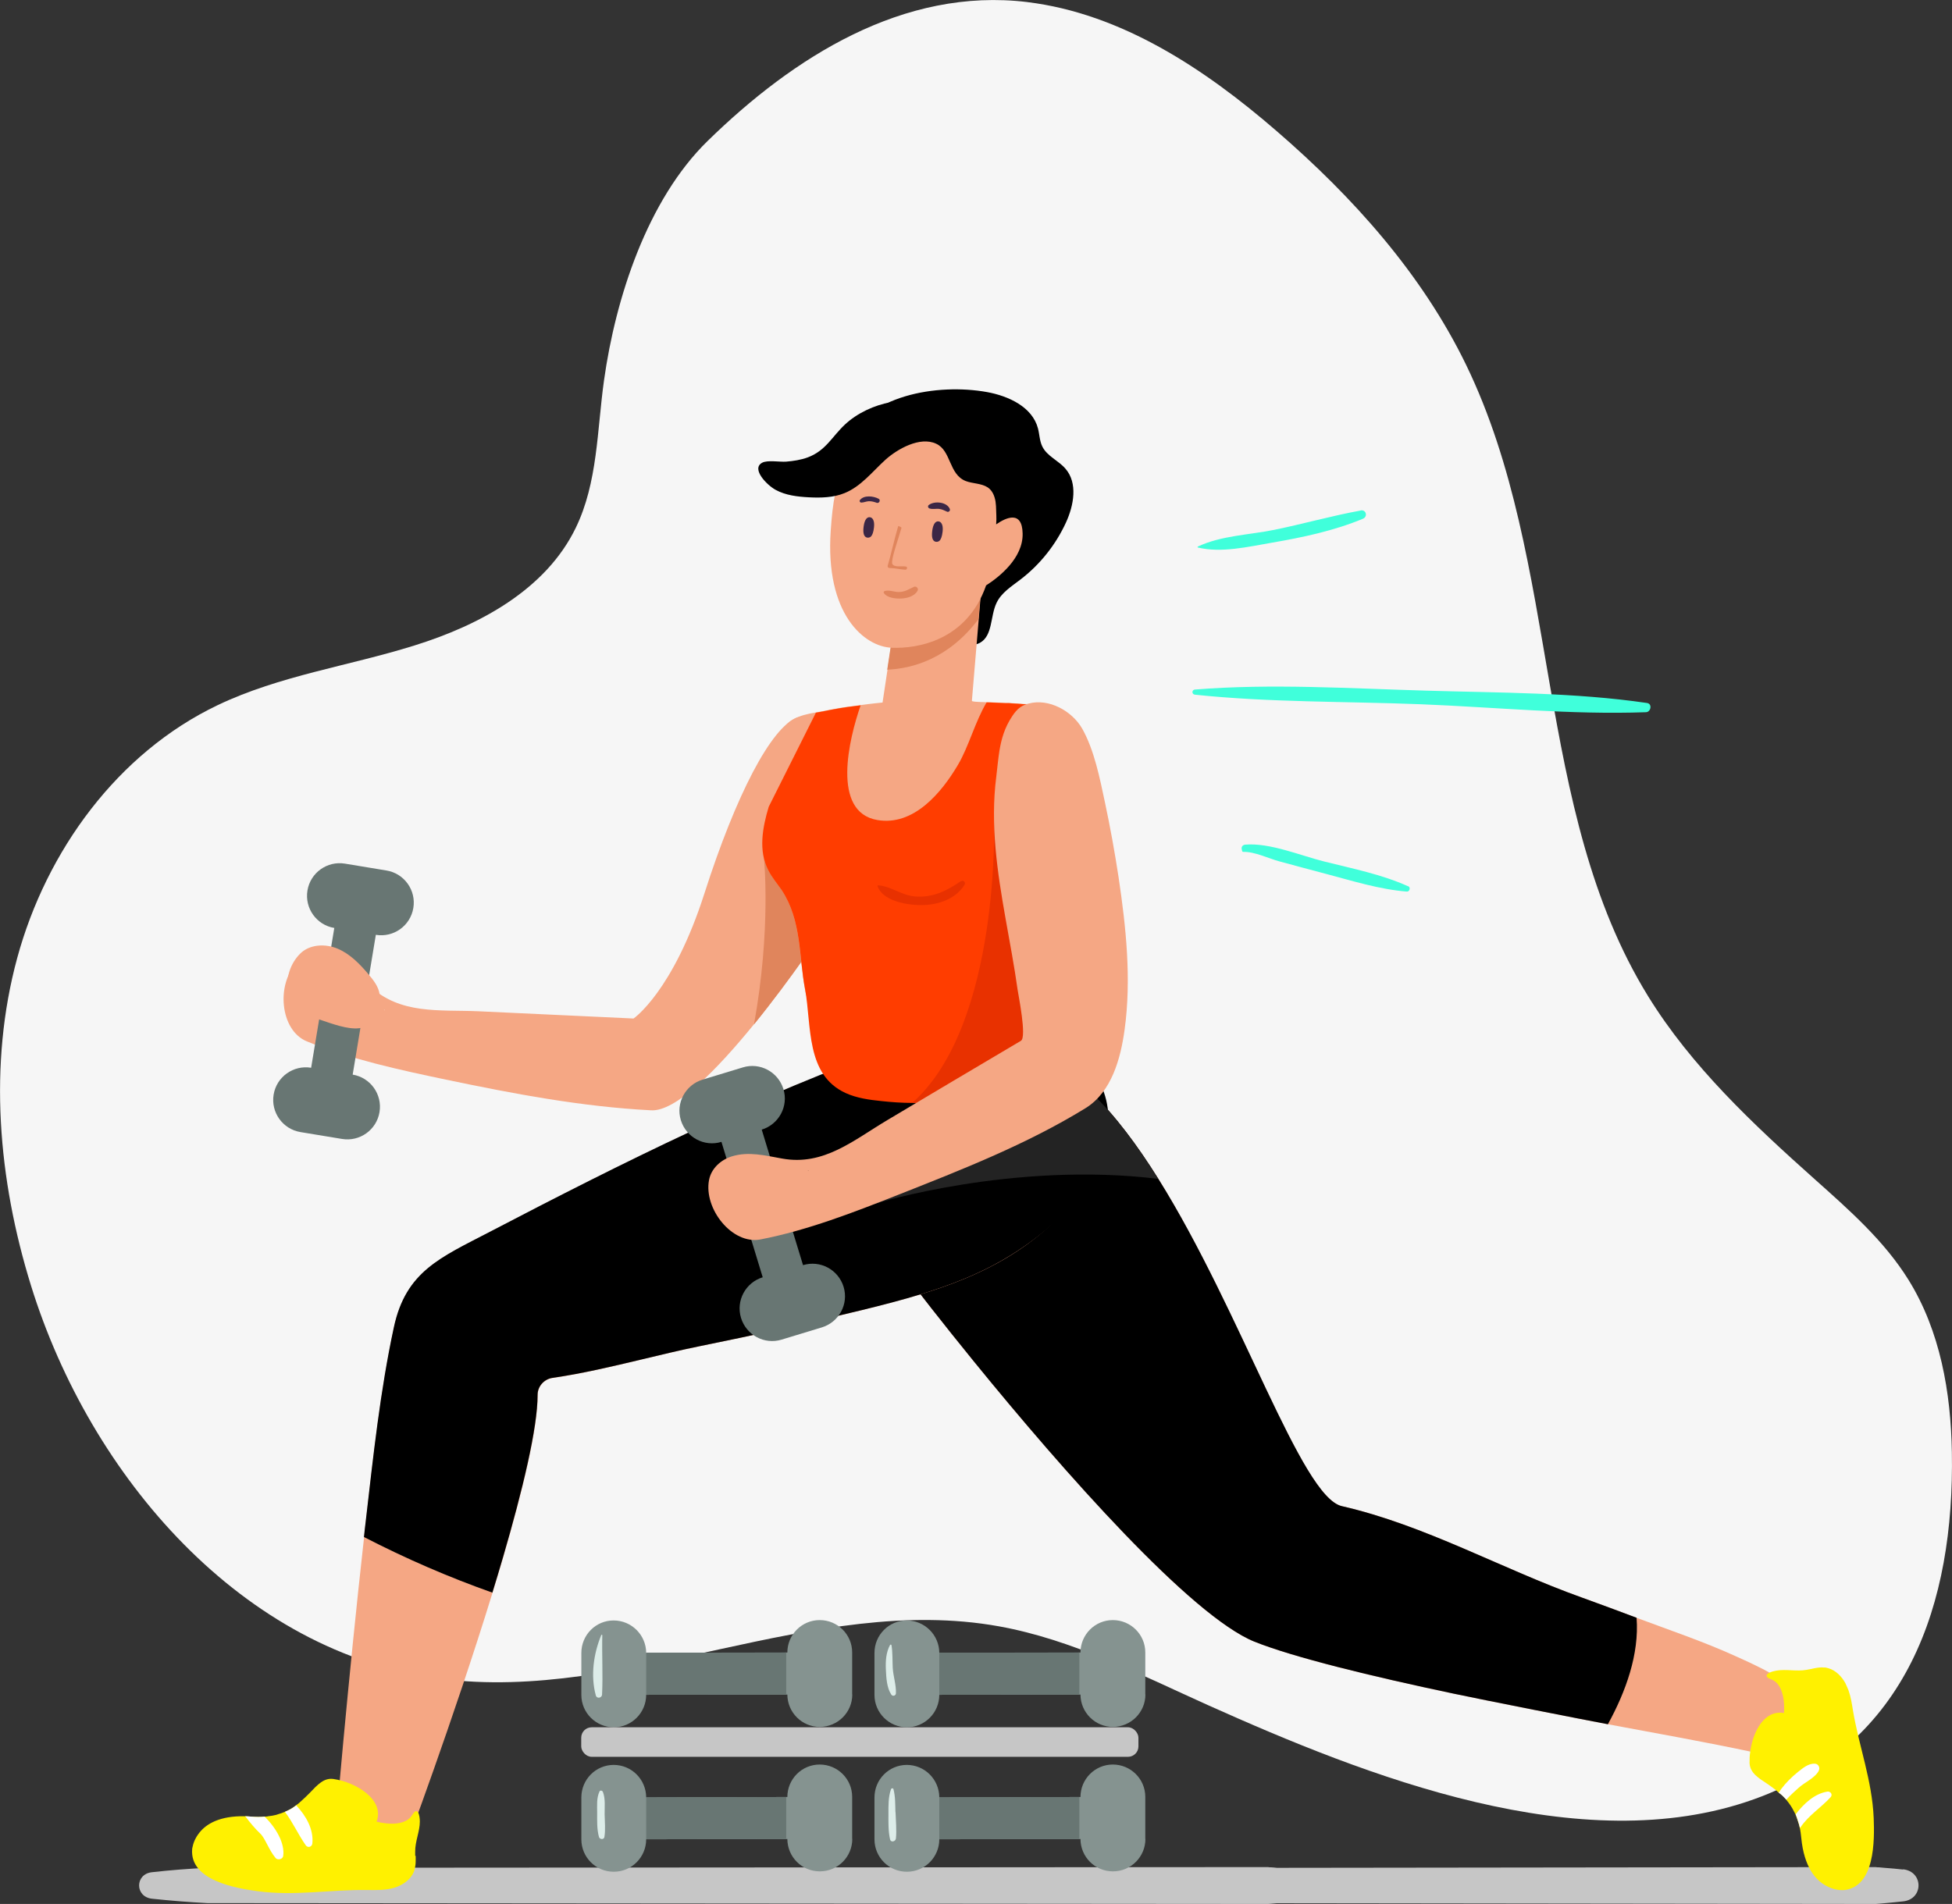
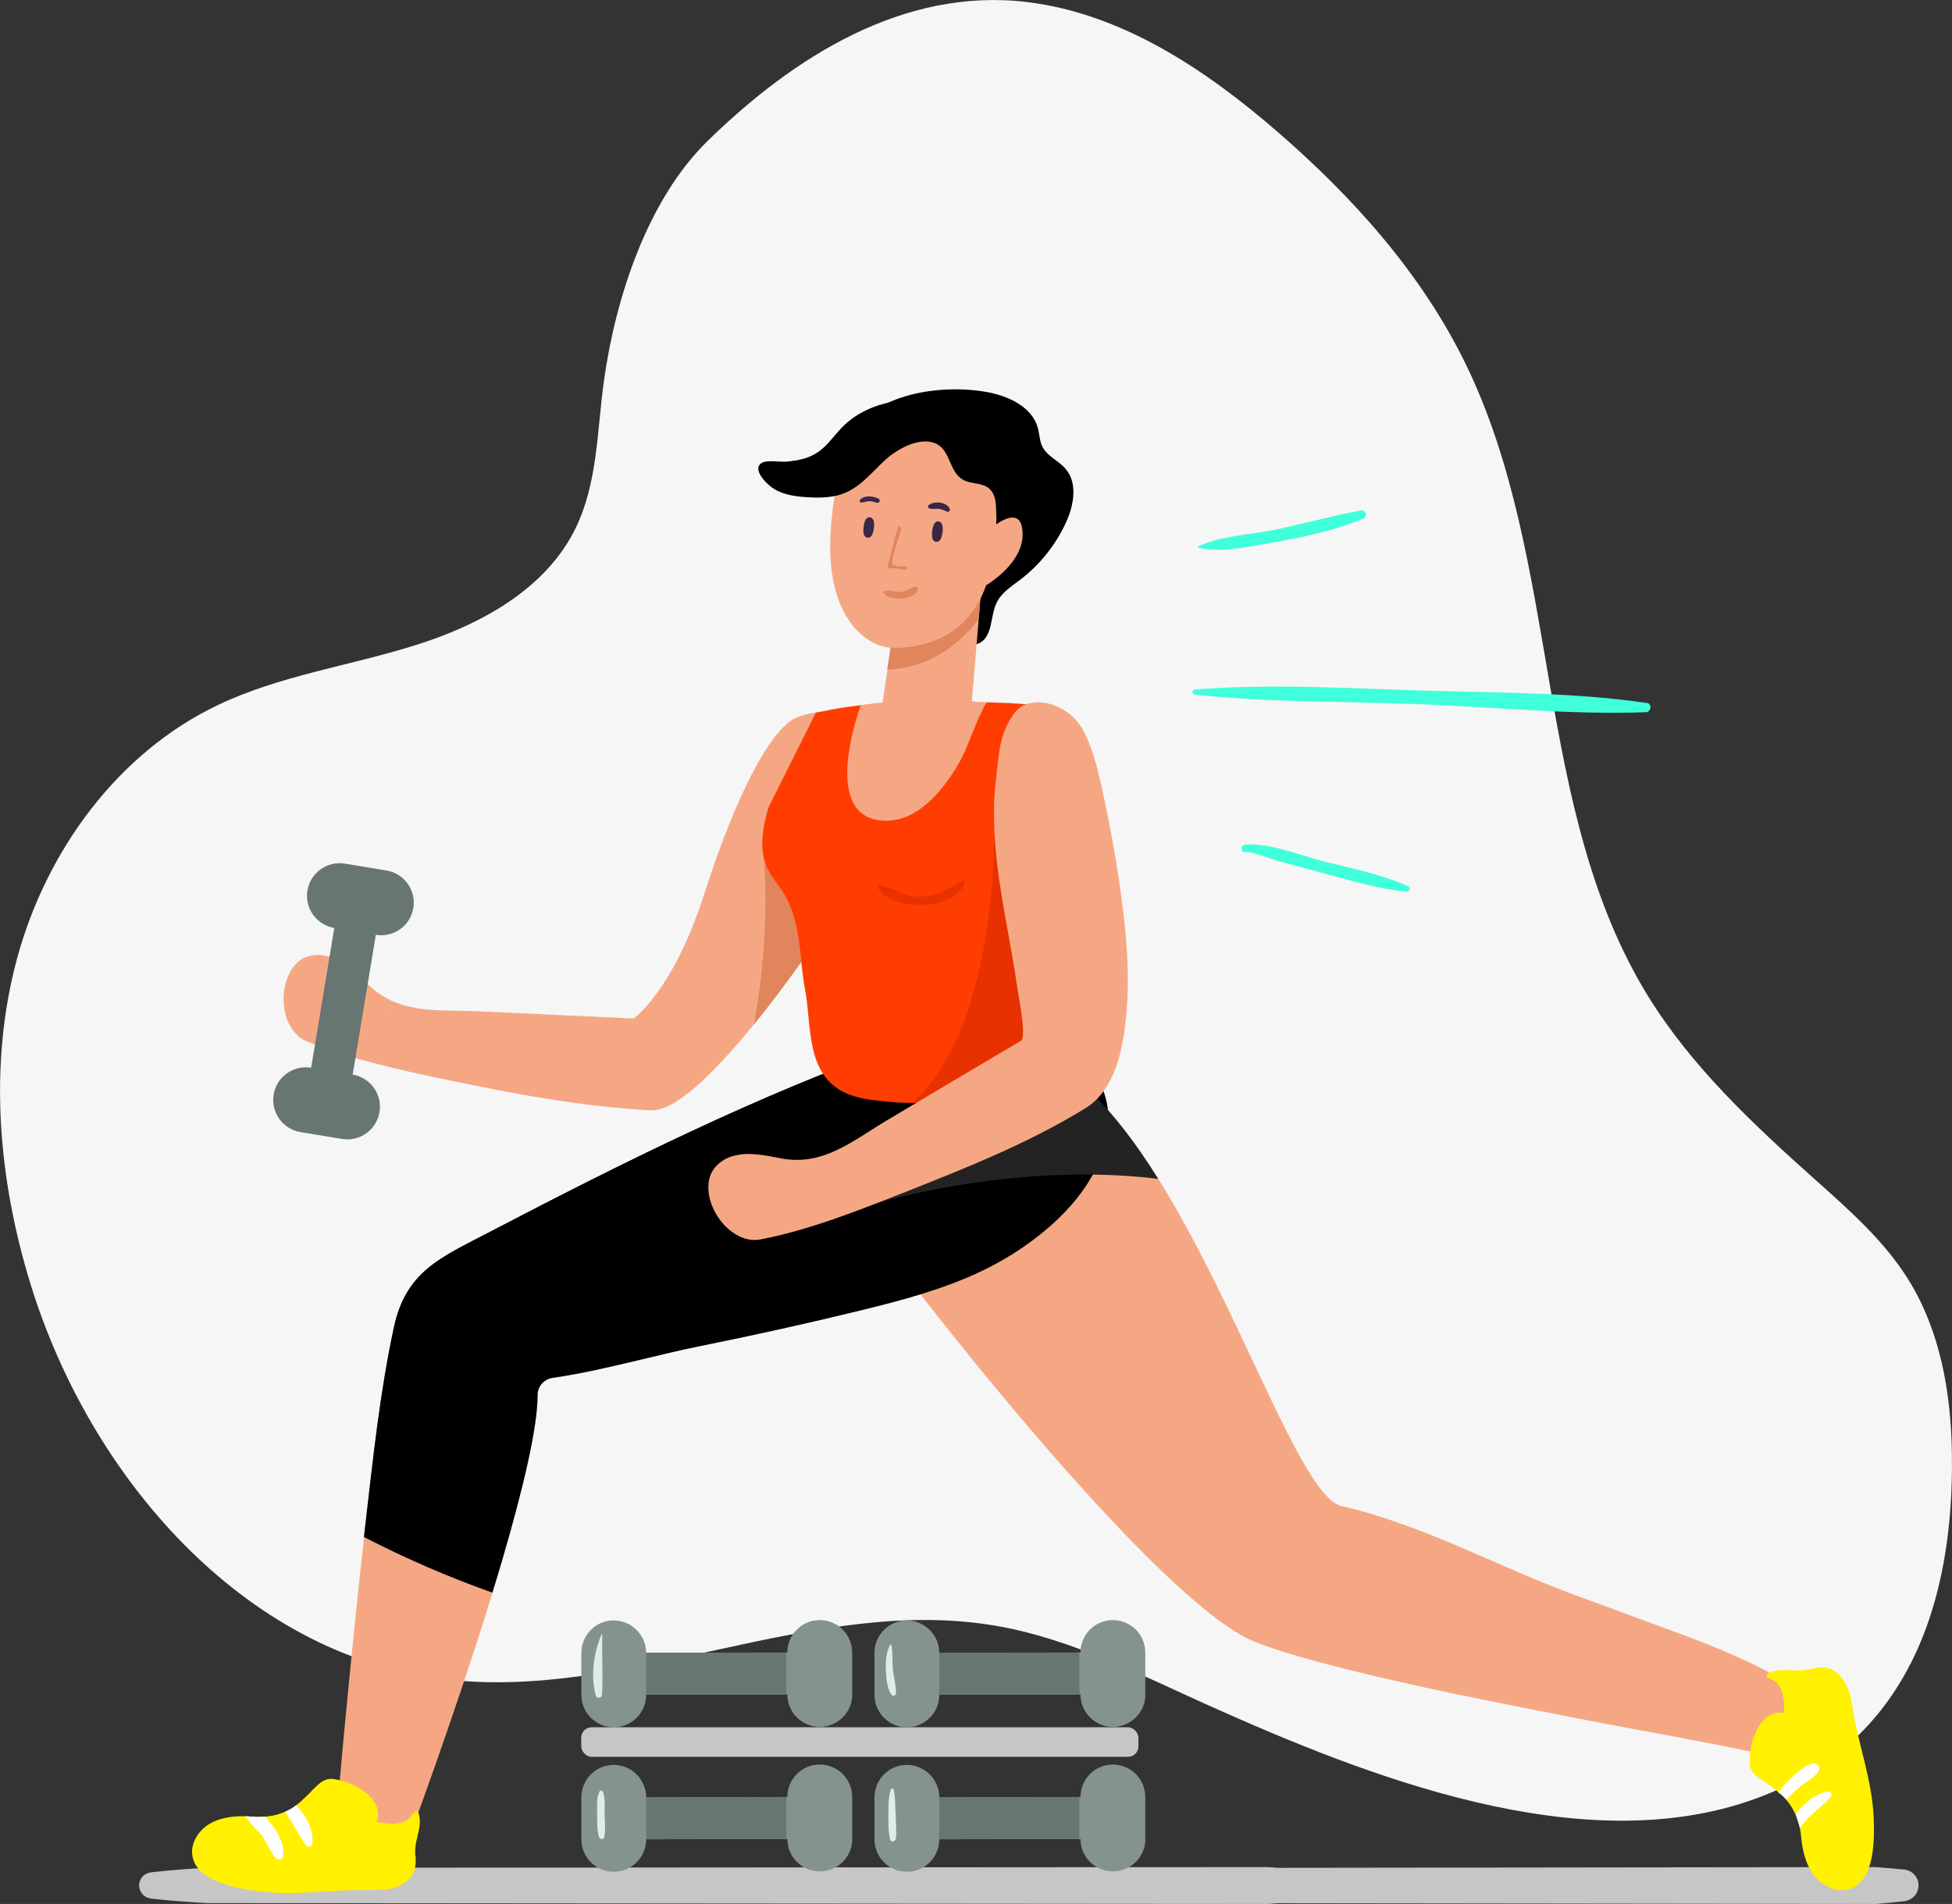
<svg xmlns="http://www.w3.org/2000/svg" id="Layer_2" viewBox="0 0 159.29 155.4">
  <rect x="0" y="0" width="159.29" height="155.4" fill="#333333" stroke="none" />
  <defs>
    <style>.cls-1,.cls-2,.cls-3,.cls-4,.cls-5,.cls-6,.cls-7,.cls-8,.cls-9,.cls-10,.cls-11,.cls-12,.cls-13,.cls-14,.cls-15,.cls-16{stroke-width:0px;}.cls-2{fill:#f6f6f6;}.cls-3{fill:#3b2645;}.cls-4{fill:#40ffdb;}.cls-5{fill:#232323;}.cls-6{fill:#ddede9;}.cls-7{fill:#c6c6c6;}.cls-8{fill:#de3c7c;}.cls-9{fill:#e0855c;}.cls-10{fill:#859390;}.cls-11{fill:#fff;}.cls-12{fill:#fff100;}.cls-13{fill:#e83100;}.cls-14{fill:#ff3d00;}.cls-15{fill:#f5a784;}.cls-16{fill:#687673;}</style>
  </defs>
  <g id="Layer_1-2">
    <path class="cls-7" d="M155.3,152.59c-.5-.06-1.02-.1-1.53-.14-.15-.02-.29-.02-.44-.04-.09,0-.18,0-.28-.02,0,0-48.33.06-48.86.06-.15-.02-.3-.03-.45-.04-.09,0-.18,0-.28-.02l-86.53.06c-1.52.07-3.03.19-4.54.36-1.39.16-1.38,2,0,2.16,1.5.16,3,.28,4.53.36l86.56.07c.08,0,.17-.01.26-.02.15-.01.3-.03.45-.04.03,0,.07,0,.1,0,.49,0,48.77.06,48.77.06.08,0,.17-.01.26-.02.15-.01.3-.03.45-.04.5-.05,1.01-.09,1.52-.15,1.69-.17,1.69-2.44,0-2.62Z" />
    <path class="cls-2" d="M83.84.17c-10.13-1.23-19.11,4.51-26.09,11.33-4.93,4.81-7.52,12.83-8.46,19.54-.57,4.07-.51,8.35-2.31,12.05-2.44,5.03-7.84,7.94-13.18,9.6-5.34,1.67-10.98,2.45-16.03,4.86-8.17,3.9-13.98,11.89-16.36,20.62s-1.56,18.12,1.12,26.76c4.84,15.6,17.26,30,33.45,32.09,15.21,1.97,30.44-7,45.54-4.28,5.99,1.08,11.49,3.93,17.05,6.43,12.89,5.78,30.43,12.75,44.57,7.68,12.52-4.49,16.35-15.97,16.14-28.3-.08-4.9-.95-9.92-3.54-14.09-1.98-3.19-4.85-5.71-7.65-8.21-5.04-4.5-10.05-9.19-13.6-14.94-9.43-15.3-7.01-35.36-14.85-51.53-3.6-7.42-9.23-13.7-15.47-19.09-5.86-5.07-12.65-9.58-20.34-10.52Z" />
    <path class="cls-10" d="M69.55,138.3c0,1.46-1.18,2.64-2.65,2.65-1.46,0-2.64-1.18-2.65-2.64l-11.52.02c0,1.46-1.18,2.65-2.64,2.65s-2.65-1.18-2.65-2.64v-3.43c0-1.46,1.17-2.65,2.63-2.65s2.65,1.18,2.66,2.64l11.52-.02c0-1.46,1.18-2.65,2.64-2.65s2.65,1.18,2.65,2.64v3.43Z" />
    <path class="cls-10" d="M69.55,150.09c0,1.46-1.18,2.65-2.65,2.65s-2.64-1.18-2.65-2.64l-11.52.02c0,1.46-1.18,2.65-2.64,2.65-1.46.01-2.65-1.18-2.65-2.64v-3.42c0-1.47,1.17-2.65,2.63-2.66,1.47,0,2.65,1.18,2.66,2.65l11.52-.03c0-1.46,1.18-2.65,2.64-2.65s2.65,1.18,2.65,2.64v3.43Z" />
    <rect class="cls-7" x="47.43" y="140.98" width="45.47" height="2.41" rx=".85" ry=".85" />
    <polygon class="cls-16" points="64.16 134.88 64.16 138.31 52.73 138.33 52.73 134.89 64.16 134.88" />
    <polygon class="cls-16" points="64.16 146.67 64.16 150.1 52.73 150.12 52.73 146.7 64.16 146.67" />
    <path class="cls-10" d="M93.47,138.3c0,1.46-1.18,2.64-2.65,2.65-1.46,0-2.64-1.18-2.65-2.64l-11.52.02c0,1.46-1.18,2.65-2.64,2.65s-2.65-1.18-2.65-2.64v-3.43c0-1.46,1.17-2.65,2.63-2.65s2.65,1.18,2.66,2.64l11.52-.02c0-1.46,1.18-2.65,2.64-2.65s2.65,1.18,2.65,2.64v3.43Z" />
    <path class="cls-10" d="M93.47,150.09c0,1.46-1.18,2.65-2.65,2.65s-2.64-1.18-2.65-2.64l-11.52.02c0,1.46-1.18,2.65-2.64,2.65-1.46.01-2.65-1.18-2.65-2.64v-3.42c0-1.47,1.17-2.65,2.63-2.66,1.47,0,2.65,1.18,2.66,2.65l11.52-.03c0-1.46,1.18-2.65,2.64-2.65s2.65,1.18,2.65,2.64v3.43Z" />
    <polygon class="cls-16" points="88.08 134.88 88.08 138.31 76.65 138.33 76.65 134.89 88.08 134.88" />
    <polygon class="cls-16" points="88.08 146.67 88.08 150.1 76.65 150.12 76.65 146.7 88.08 146.67" />
    <path class="cls-6" d="M49.15,133.45s-.06-.05-.08-.01c-.63,1.51-.89,3.33-.45,4.94.08.29.49.22.51-.07.08-1.61-.02-3.25.02-4.86Z" />
    <path class="cls-6" d="M49.34,148.09c-.01-.6.08-1.26-.14-1.83-.04-.11-.22-.17-.28-.04-.25.54-.19,1.14-.19,1.73,0,.66-.03,1.34.15,1.99.06.2.4.23.44,0,.1-.61.03-1.23.02-1.85Z" />
    <path class="cls-6" d="M72.85,136.13c-.03-.62,0-1.23-.1-1.85-.01-.06-.1-.06-.12-.02-.33.62-.37,1.31-.34,2,.03.67.07,1.48.44,2.05.11.17.37.1.38-.1.03-.69-.22-1.39-.26-2.09Z" />
    <path class="cls-6" d="M73.07,147.9c-.02-.63,0-1.26-.16-1.87-.03-.1-.16-.09-.2,0-.23.66-.21,1.34-.21,2.03,0,.69-.02,1.39.13,2.06.06.29.45.19.48-.06.07-.71-.01-1.44-.03-2.15Z" />
    <path class="cls-1" d="M68.12,43.78c.29-2.54-.24-4.88.77-7.4,1.68-4.18,7.67-5.1,11.65-4.38,1.77.32,3.7,1.22,4.16,2.96.13.49.13,1.03.36,1.49.39.79,1.32,1.14,1.89,1.81,1.01,1.17.68,2.98.04,4.38-.84,1.83-2.13,3.45-3.73,4.67-.73.56-1.55,1.07-1.94,1.9-.52,1.09-.3,2.68-1.36,3.26-.85.46-1.97-.21-2.33-1.11-.36-.9-.19-1.92-.02-2.87-2.48-.53-9.95-.67-9.5-4.71Z" />
    <path class="cls-15" d="M146.54,142.99c-.99.49-2.27.28-3.39.04-3.97-.85-7.95-1.55-11.95-2.3-1.77-.33-10.25-2-12.55-2.49-6.74-1.42-13.1-2.97-16.29-4.25-5.15-2.09-15.5-13.78-22.93-22.92-4.92-6.05-8.58-11-8.58-11.28,0,0,.11-3.25,2.27-5.85,1.85-2.21,3.64-9.59,9.7-8.4,13.14,2.59,21.68,36.25,26.67,37.39,6.81,1.56,13.04,5.12,19.56,7.45,1.58.57,3.08,1.13,4.49,1.66,2.7,1.01,5.46,1.94,8.08,3.13,1.76.8,4.23,1.88,5.44,3.41.94,1.18,1.1,3.12-.05,4.09-.15.12-.3.22-.47.31Z" />
-     <path class="cls-1" d="M131.2,140.73c-1.77-.33-10.25-2-12.55-2.49-6.74-1.42-13.1-2.97-16.29-4.25-5.15-2.09-15.5-13.78-22.93-22.92-4.92-6.05-8.58-11-8.58-11.28,0,0,.11-3.25,2.27-5.85,1.82-2.18,3.59-9.36,9.43-8.45.09,0,.18.03.28.05,4.4.86,8.29,5.22,11.7,10.68,6.77,10.82,11.65,25.95,14.97,26.71,6.81,1.56,13.04,5.12,19.56,7.45,1.58.57,3.08,1.13,4.49,1.66.23,2.98-.89,6.05-2.34,8.69Z" />
    <path class="cls-15" d="M88.73,96.08c-1.6,3.21-4.83,5.75-7.96,7.34-1.29.66-2.62,1.21-3.98,1.68-2.11.73-4.29,1.29-6.45,1.83-4.37,1.07-8.75,2.04-13.16,2.93-4.01.81-8.05,2.02-12.08,2.61-.69.1-1.22.69-1.22,1.38,0,2.73-1.22,7.77-2.83,13.29-.28.95-.56,1.9-.86,2.86-3.16,10.29-7.22,21.13-7.22,21.13-2.5,1.3-5.63-1.48-5.63-1.48,0,0,1.05-12.41,2.37-24.18.05-.45.09-.89.15-1.34.61-5.26,1.17-10.59,2.29-15.78.98-4.57,3.8-5.69,7.83-7.79,10.85-5.66,21.83-11.14,33.37-15.24,2.75-.98,6.31-1.79,9.24-1.25,1.4.26,2.67,1.06,3.69,2.05,2.46,2.41,4.08,6.72,2.46,9.97Z" />
    <path class="cls-12" d="M33.92,151.47c0,.17.01.31,0,.47,0,.2-.03.39-.07.58,0,.04,0,.06-.02.09-.22.73-.9,1.23-1.63,1.46-.72.22-1.5.2-2.25.19-3.01-.04-5.88.51-8.92.1-1.83-.25-5.55-.89-5.35-3.43,0,0,0-.05.02-.13.03-.13.07-.33.17-.56.09-.2.22-.44.41-.67.56-.7,1.64-1.37,3.71-1.33.16,0,.32.02.49.03.39.03.75.04,1.09,0,.1,0,.21,0,.31-.03.23-.02.45-.06.65-.11.06-.02.13-.04.18-.06.18-.05.35-.11.51-.18.16-.06.3-.14.44-.21.03-.02.06-.03.09-.05.14-.09.27-.17.39-.27.14-.1.28-.2.39-.32.03,0,.05-.04.06-.05.25-.22.46-.43.66-.63.67-.7,1.18-1.27,1.96-1.16,1.87.27,4.19,1.71,3.52,3.48,0,0,2.21.63,2.91-.55.46-.75.62.06.62.54,0,.82-.39,1.61-.38,2.46,0,.12,0,.23,0,.34Z" />
    <path class="cls-12" d="M150.46,154.27h-.21c-.27,0-.73-.08-1.24-.36-.84-.45-1.79-1.51-2.02-3.9-.03-.28-.06-.56-.12-.81-.05-.2-.09-.39-.16-.57-.06-.19-.12-.37-.19-.54,0-.03-.03-.06-.04-.08-.03-.06-.06-.12-.09-.17-.16-.33-.36-.62-.56-.86-.02-.03-.04-.07-.06-.09-.2-.23-.39-.42-.62-.57-.03-.04-.06-.06-.1-.09,0-.02-.04-.05-.05-.06-.26-.2-.5-.38-.73-.54-.81-.53-1.46-.93-1.5-1.73,0-.3,0-.62.06-.94.22-1.68,1.18-3.43,2.75-3.14,0,0,.23-2.29-1.06-2.76-.52-.19-.4-.39-.14-.53.16-.08.38-.14.55-.17.82-.15,1.65.08,2.5-.07.11-.02.22-.05.33-.06.35-.08.7-.16,1.05-.13h.09c.1,0,.2.04.3.06.6.17,1.08.66,1.39,1.22.08.18.17.38.25.57.19.53.28,1.1.37,1.67.5,2.97,1.56,5.69,1.69,8.77.07,1.84.11,5.61-2.43,5.88Z" />
-     <path class="cls-1" d="M88.98,96.22c-1.85,3.14-5.25,5.68-8.22,7.2-1.29.66-2.62,1.21-3.98,1.68-.51.17-1.03.35-1.55.51-1.62.5-3.26.92-4.9,1.32-4.37,1.07-8.75,2.04-13.16,2.93-1.59.32-3.19.71-4.78,1.09-2.43.58-4.87,1.16-7.3,1.51-.69.1-1.22.69-1.22,1.38,0,2.73-1.22,7.77-2.83,13.29-.28.95-.56,1.9-.86,2.86-3.59-1.27-7.09-2.79-10.48-4.54.05-.45.09-.89.15-1.34.61-5.26,1.17-10.59,2.29-15.78.98-4.57,3.8-5.69,7.83-7.79,10.85-5.66,21.83-11.14,33.37-15.24,4.12-1.47,10.59-2.22,14.34.66,3.5,2.69,3.39,6.72,1.3,10.26Z" />
+     <path class="cls-1" d="M88.98,96.22c-1.85,3.14-5.25,5.68-8.22,7.2-1.29.66-2.62,1.21-3.98,1.68-.51.17-1.03.35-1.55.51-1.62.5-3.26.92-4.9,1.32-4.37,1.07-8.75,2.04-13.16,2.93-1.59.32-3.19.71-4.78,1.09-2.43.58-4.87,1.16-7.3,1.51-.69.1-1.22.69-1.22,1.38,0,2.73-1.22,7.77-2.83,13.29-.28.95-.56,1.9-.86,2.86-3.59-1.27-7.09-2.79-10.48-4.54.05-.45.09-.89.15-1.34.61-5.26,1.17-10.59,2.29-15.78.98-4.57,3.8-5.69,7.83-7.79,10.85-5.66,21.83-11.14,33.37-15.24,4.12-1.47,10.59-2.22,14.34.66,3.5,2.69,3.39,6.72,1.3,10.26" />
    <path class="cls-15" d="M66.94,67.57c-.27-4.64-.81-9.43-1.91-9-2.11.82-4.96,6.28-7.54,14.33-2.57,8.04-5.79,10.23-5.79,10.23-4.21-.2-8.43-.39-12.64-.59-3.23-.14-6.41.29-8.93-2.1-.83-.79-1.63-1.65-2.66-2.14-1.03-.49-2.39-.53-3.22.27-1.72,1.68-1.43,5.53.8,6.43,3.6,1.47,7.54,2.32,11.35,3.12,5.49,1.15,11.08,2.21,16.69,2.5,2.03.17,5.46-3.36,8.43-7.01,3.08-3.79,5.67-7.72,5.67-7.72,0,0-.01-4.11-.25-8.32ZM31.4,82.46s-.05-.03-.07-.05c.03,0,.06.03.08.03v.02Z" />
    <path class="cls-9" d="M67.2,75.89s-2.58,3.92-5.67,7.72c1.42-7.84.81-13.55.81-13.55-.09-3.14,3.08-2.82,4.6-2.49.24,4.22.25,8.32.25,8.32Z" />
    <path class="cls-15" d="M85.54,77.29c-.02.96.17,7.87.62,9.1.04.11.08.17.13.18-2.86.8-5.47,1.29-7.85,1.59-3.31.41-6.17.4-8.52.19-2.02-.83-2.3-1.39-2.3-1.39-.2-.13-.68-1.89-.72-2.13-.21-1.39-.96-2.72-1.21-4.1-.52-2.75-.28-5.63-1.91-8.11-.38-.55-.82-1.06-1.11-1.65-.8-1.58-.46-3.45.05-5.15.04-.1.07-.2.1-.3.62-1.85.54-3.61.9-5.45.26-1.33,1.56-1.7,2.85-1.92.25-.04,1.18-.22,1.37-.26.78-.15,1.59-.26,2.28-.34,1.04-.14,1.8-.21,1.8-.21l.97-6.44c.21-3.05,7.15-3.6,7.15-3.6l-.83,9.9c0,.07.38.09,1.06.11h.13c.41,0,.93.04,1.52.06.04,0,.07,0,.12,0,.15,0,.28,0,.44.02.28.02.56.03.86.06.61.02,1.24.06,1.84.19.88.2,1.64.58,1.99,1.37.06.14.11.29.15.47.44,2.25-.28,4.66-.74,6.84-.3,1.41-.5,2.8-.66,4.2-.05.44-.08.87-.13,1.31-.14,1.56-.23,3.12-.3,4.69,0,.24-.03.45-.04.68v.08Z" />
    <path class="cls-9" d="M79.85,50.53c-2.45,3.25-5.4,4.04-7.45,4.13l.57-3.76c.2-3.05,7.15-3.6,7.15-3.6l-.27,3.22Z" />
    <path class="cls-15" d="M83.45,43.54c-.04-1.92-1.37-1.29-2.16-.74.11-1.82,0-3.36-.44-4.46-1.41-3.49-8.47-4.62-11.85-.21-.77,1-1.06,2.92-1.21,5.18-.47,6.84,2.75,9.48,4.99,9.56,2.04.08,6.11-.55,7.69-5.09,1.03-.66,3.03-2.21,2.98-4.24Z" />
    <path class="cls-3" d="M70.94,43.87s-.6.2-.47-.85c.11-.94.53-.8.53-.8,0,0,.41.01.32.83-.09.82-.38.81-.38.81Z" />
    <path class="cls-3" d="M76.54,44.21s-.6.2-.47-.85c.11-.94.53-.8.53-.8,0,0,.41.01.32.83-.09.82-.38.81-.38.81Z" />
    <path class="cls-9" d="M73.93,46.24c-.3-.06-.99.1-1.12-.23-.11-.27.43-1.85.51-2.12.09-.3.17-.56.25-.82-.03-.02-.05-.04-.08-.06-.06-.04-.13-.06-.19-.08-.32,1.08-.56,2.22-.86,3.24-.03.09.04.19.14.19.44,0,.86.12,1.3.14.15,0,.2-.23.05-.26Z" />
    <path class="cls-3" d="M71.7,40.71c-.42-.23-1.21-.32-1.53.11-.06.08.01.2.11.2.21,0,.4-.1.61-.11.23-.01.44.05.66.13.19.07.34-.23.15-.33Z" />
    <path class="cls-3" d="M77.52,41.57c-.22-.61-1.27-.71-1.73-.35-.11.08-.05.25.06.28.26.09.54,0,.81.04.24.03.42.14.64.23.11.04.26-.08.21-.2Z" />
    <path class="cls-9" d="M74.58,47.9c-.42.19-.75.42-1.24.42-.38,0-.79-.19-1.15-.08-.06.02-.1.09-.07.15.26.42.98.48,1.43.46.48-.02,1.06-.18,1.32-.62.12-.21-.1-.42-.31-.33Z" />
    <path class="cls-1" d="M82.44,37.54c1.1,1.42-.04,3.3-.81,4.6-.07.11-.18.24-.3.19-.06-.46-.02-.92-.09-1.38s-.26-.92-.64-1.17c-.52-.34-1.23-.3-1.8-.52-1.38-.55-1.17-2.47-2.4-3.04-1.33-.63-3.18.44-4.13,1.29-1.08.98-2.01,2.2-3.36,2.74-.91.37-1.93.39-2.91.34-.93-.05-1.89-.16-2.71-.61-.7-.38-2.01-1.71-1.1-2.21.43-.24,1.46-.05,1.96-.09.6-.05,1.2-.14,1.77-.35,1.47-.55,1.97-1.69,3.03-2.68.99-.93,2.41-1.59,3.74-1.82,1.31-.22,2.87-.03,4.09.52,1.43.65,2.67,1.62,3.86,2.63.55.47,1.34.96,1.81,1.57Z" />
    <path class="cls-14" d="M83.36,61.98c-.79,1.9-.79,3.71-.29,5.63.23.87.55,1.73,1.05,2.49.17.25,1.76,1.68,1.76,1.74-.04.43-.07.87-.1,1.31-.08,1.13-.24,4.15-.24,4.15,0,.17.02.48.04.9.06,1.21.17,2.42.29,3.64.06.69.3,1.59.34,2.39.02.28,0,.56-.05.8-.02.09-.05.17-.07.26-.06.16-.13.31-.21.46-1.08,1.88-4.22,3.19-6.05,3.69-1.75.48-3.56.62-5.38.58-.84,0-1.69-.06-2.52-.15-.99-.1-2-.24-2.91-.65-3.29-1.49-2.78-5.51-3.32-8.46-.52-2.75-.28-5.63-1.91-8.11-.38-.55-.82-1.06-1.11-1.65-.8-1.58-.46-3.45.05-5.15l3.85-7.68c.25-.04.5-.09.76-.14.19-.05.41-.08.61-.12.78-.15,1.59-.26,2.28-.34-.95,2.73-2.41,8.71,1.36,9.36,2.97.51,5.24-2.23,6.58-4.5.89-1.5,1.4-3.53,2.34-5.1.41,0,.93.04,1.52.06.04,0,.07,0,.12,0,.15,0,.28,0,.44.02.28.02.56.03.86.06.61.02,1.24.06,1.84.19.88.2,1.64.58,1.99,1.37-.28.03-.55.05-.82.11-1.43.29-2.53,1.51-3.08,2.86Z" />
    <path class="cls-8" d="M85.59,78.19c-4.65-4.28-2.97-13.02-2.91-13.46.12,2.87.91,5.7,3.2,7.11-.13,1.57-.23,3.12-.3,4.69-.01.23-.03.45-.04.68,0,.11,0,.46.05.98Z" />
    <path class="cls-16" d="M27.28,75.74l-1.89,11.41c-1.45-.24-2.82.74-3.06,2.19-.24,1.45.74,2.82,2.19,3.06l3.39.56c1.45.24,2.82-.74,3.06-2.19.24-1.45-.74-2.82-2.19-3.06l1.89-11.41c1.45.24,2.82-.74,3.06-2.19.24-1.45-.74-2.82-2.19-3.06l-3.39-.56c-1.45-.24-2.82.74-3.06,2.19-.24,1.45.74,2.82,2.19,3.06Z" />
-     <path class="cls-16" d="M58.87,93.19l3.37,11.06c-1.4.43-2.2,1.91-1.77,3.32.43,1.4,1.91,2.2,3.31,1.77l3.29-1c1.4-.43,2.2-1.91,1.77-3.31-.43-1.4-1.91-2.2-3.31-1.77l-3.37-11.06c1.4-.43,2.2-1.91,1.77-3.31-.43-1.4-1.91-2.2-3.31-1.77l-3.29,1c-1.4.43-2.2,1.91-1.77,3.31.43,1.4,1.91,2.2,3.31,1.77Z" />
-     <path class="cls-15" d="M30.82,82.49c.11-.43.22-.88.16-1.32-.08-.63-.5-1.17-.91-1.65-.71-.84-1.5-1.66-2.52-2.09-1.02-.43-2.31-.36-3.08.43-1.56,1.59-1.38,4.51.85,5.12,1.88.51,4.83,2.12,5.5-.49Z" />
    <path class="cls-11" d="M148.42,144.53c-.33.61-1.18.95-1.68,1.42-.17.16-.64.56-.97.94-.2-.22-.39-.42-.62-.57.08-.13.15-.23.2-.3.39-.52.84-.96,1.34-1.37.41-.32.85-.72,1.4-.7.28,0,.47.32.32.58Z" />
    <path class="cls-11" d="M149.37,146.7c-.78.85-1.75,1.44-2.42,2.41-.02.04-.05.06-.07.08-.05-.2-.09-.39-.16-.57-.06-.19-.12-.37-.19-.54.66-.85,1.52-1.68,2.59-1.85.26-.04.46.25.26.46Z" />
    <path class="cls-11" d="M23.11,151.48c-.04.29-.47.36-.62.17-.57-.68-.85-1.62-1.25-1.99-.46-.44-.85-.92-1.23-1.42.16,0,.32.02.49.03.39.03.75.04,1.09,0,.93.9,1.67,2.18,1.52,3.22Z" />
    <path class="cls-11" d="M25.49,150.46c-.03.29-.37.39-.54.15-.63-.9-1.05-1.87-1.7-2.73.16-.06.3-.14.44-.21.03-.02.06-.03.09-.05.14-.09.27-.17.39-.27.81.86,1.43,1.96,1.32,3.1Z" />
    <path class="cls-5" d="M94.52,96.22c-11.83-1.45-23.03,2-23.03,2l11.05-12.72c.09,0,.18.03.28.05,4.4.86,8.29,5.22,11.7,10.68Z" />
    <path class="cls-13" d="M86.21,84.22l-.05.8c-.02.09-.05.17-.07.26-.06.16-.13.31-.21.46-1.08,1.88-4.22,3.19-6.05,3.69-1.75.48-3.56.62-5.38.58,7.23-6.43,6.67-23.15,6.67-23.15l4.66,6.29c-.08,1.13-.24,4.15-.24,4.15,0,.17.02.48.04.9.06,1.21.17,2.42.29,3.64.06.69.3,1.59.34,2.39Z" />
    <path class="cls-15" d="M81.56,61.26c-.11.68-.17,1.38-.26,2.13-.25,1.94-.23,3.9-.06,5.85.34,3.88,1.26,7.68,1.8,11.54.05.38.77,3.88.27,4.17-3.63,2.15-7.26,4.3-10.88,6.46-2.78,1.65-5.2,3.77-8.61,3.15-1.35-.24-2.73-.6-4.09-.18-.91.28-1.69.99-1.87,1.93-.45,2.34,1.89,5.31,4.21,4.85,3.82-.74,7.58-2.2,11.2-3.63,5.22-2.06,10.53-4.14,15.31-7.08,2.14-1.32,2.87-4.07,3.19-6.4.57-4.11.12-8.37-.49-12.45-.31-2.04-.68-4.08-1.11-6.1-.42-1.97-.87-4.28-1.86-6.03-.83-1.45-2.74-2.5-4.39-2.04-.23.06-.45.15-.64.28-.28.19-.49.46-.67.73-.63.94-.89,1.86-1.05,2.82ZM65.98,95.55s-.06,0-.09,0c.03,0,.05-.01.09-.02v.03Z" />
    <path class="cls-13" d="M78.43,71.91c-1.16.79-2.29,1.37-3.74,1.26-1.12-.08-1.97-.84-3.03-.91-.03,0-.06.04-.05.07.4,1.15,2.21,1.5,3.29,1.54,1.43.06,3.04-.39,3.82-1.67.1-.17-.11-.4-.28-.28Z" />
    <path class="cls-4" d="M114.91,72.34c-2.17-.98-4.53-1.44-6.83-2.02-1.97-.49-4.45-1.55-6.47-1.38-.19.02-.33.17-.28.37.01.05.02.11.04.16,0,.04.05.06.08.06.93-.03,2.07.54,2.97.78,1.28.35,2.56.69,3.84,1.03,2.15.57,4.31,1.25,6.54,1.43.23.02.33-.34.12-.44Z" />
    <path class="cls-4" d="M134.42,57.38c-5.93-.87-12.06-.83-18.05-1.01-6.24-.18-12.63-.59-18.86-.09-.27.02-.27.39,0,.42,6.08.64,12.3.54,18.41.78,6.1.24,12.29.87,18.39.65.41-.01.54-.68.1-.75Z" />
    <path class="cls-4" d="M111.03,41.67c-2.37.43-4.71,1.1-7.07,1.58-2.03.41-4.34.47-6.21,1.36-.04.02-.03.07.01.08,1.91.46,4.14-.07,6.05-.4,2.51-.43,5.05-.97,7.41-1.95.41-.17.27-.76-.19-.68Z" />
  </g>
</svg>